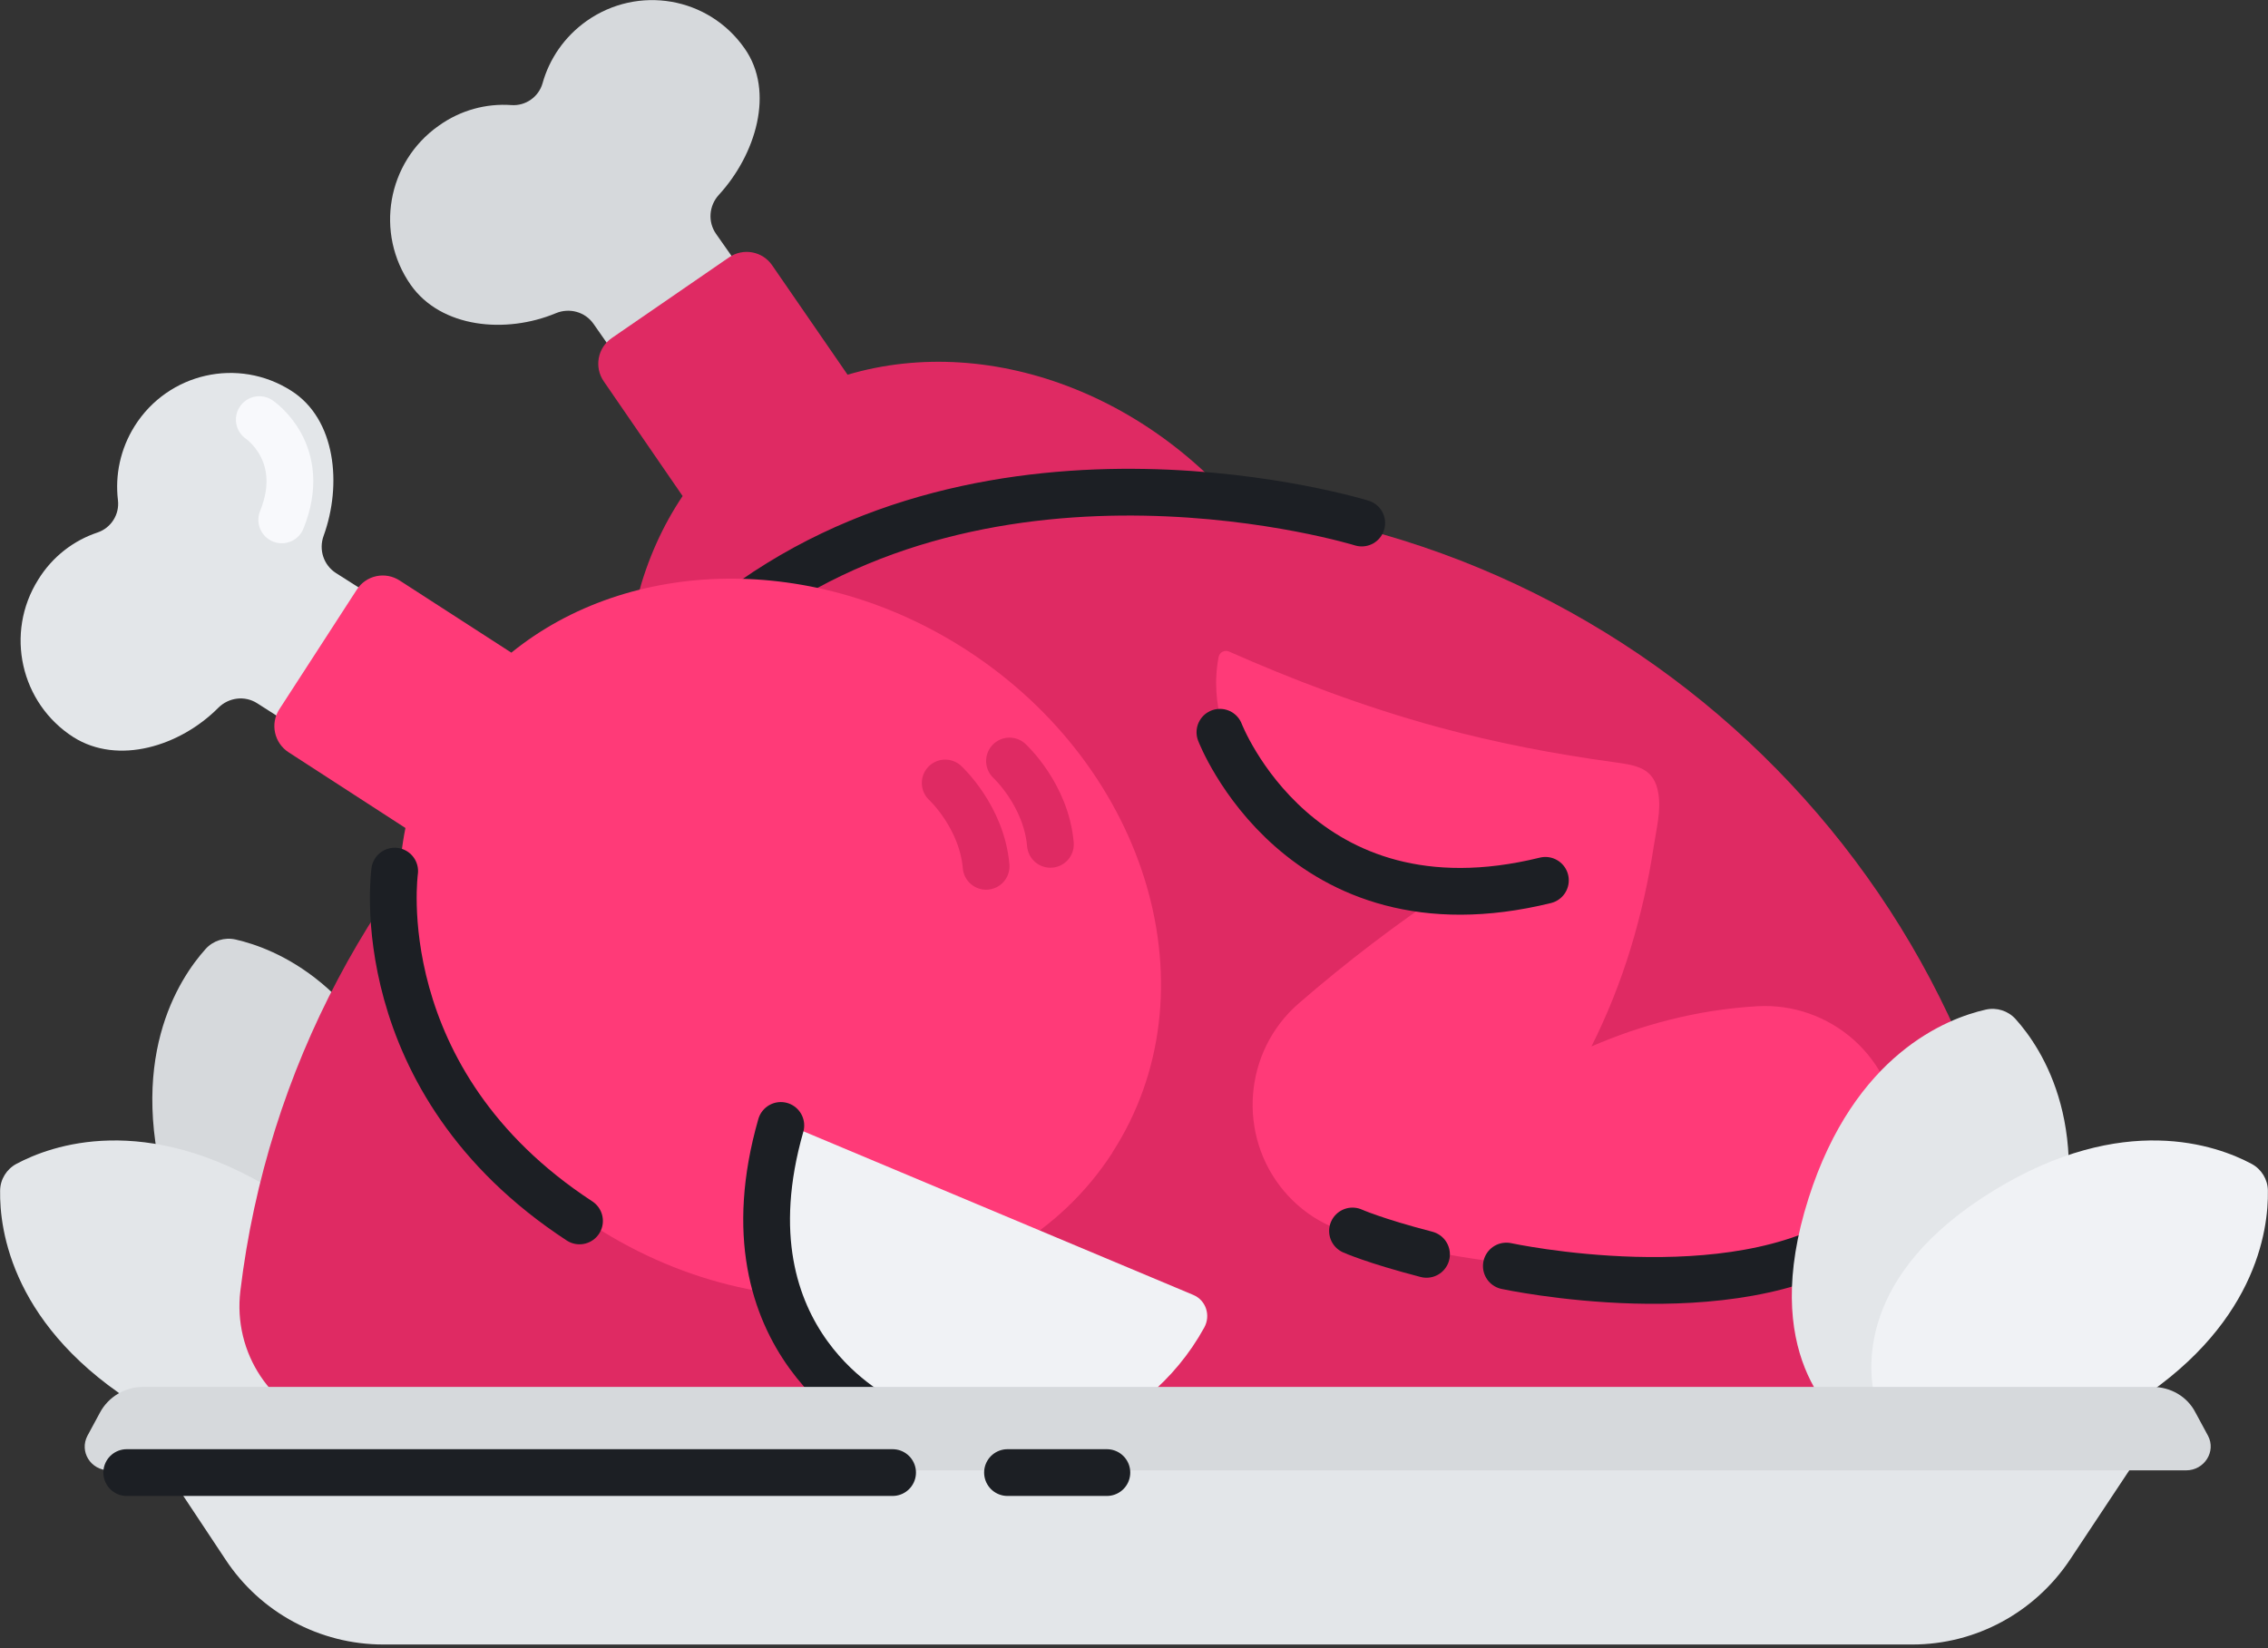
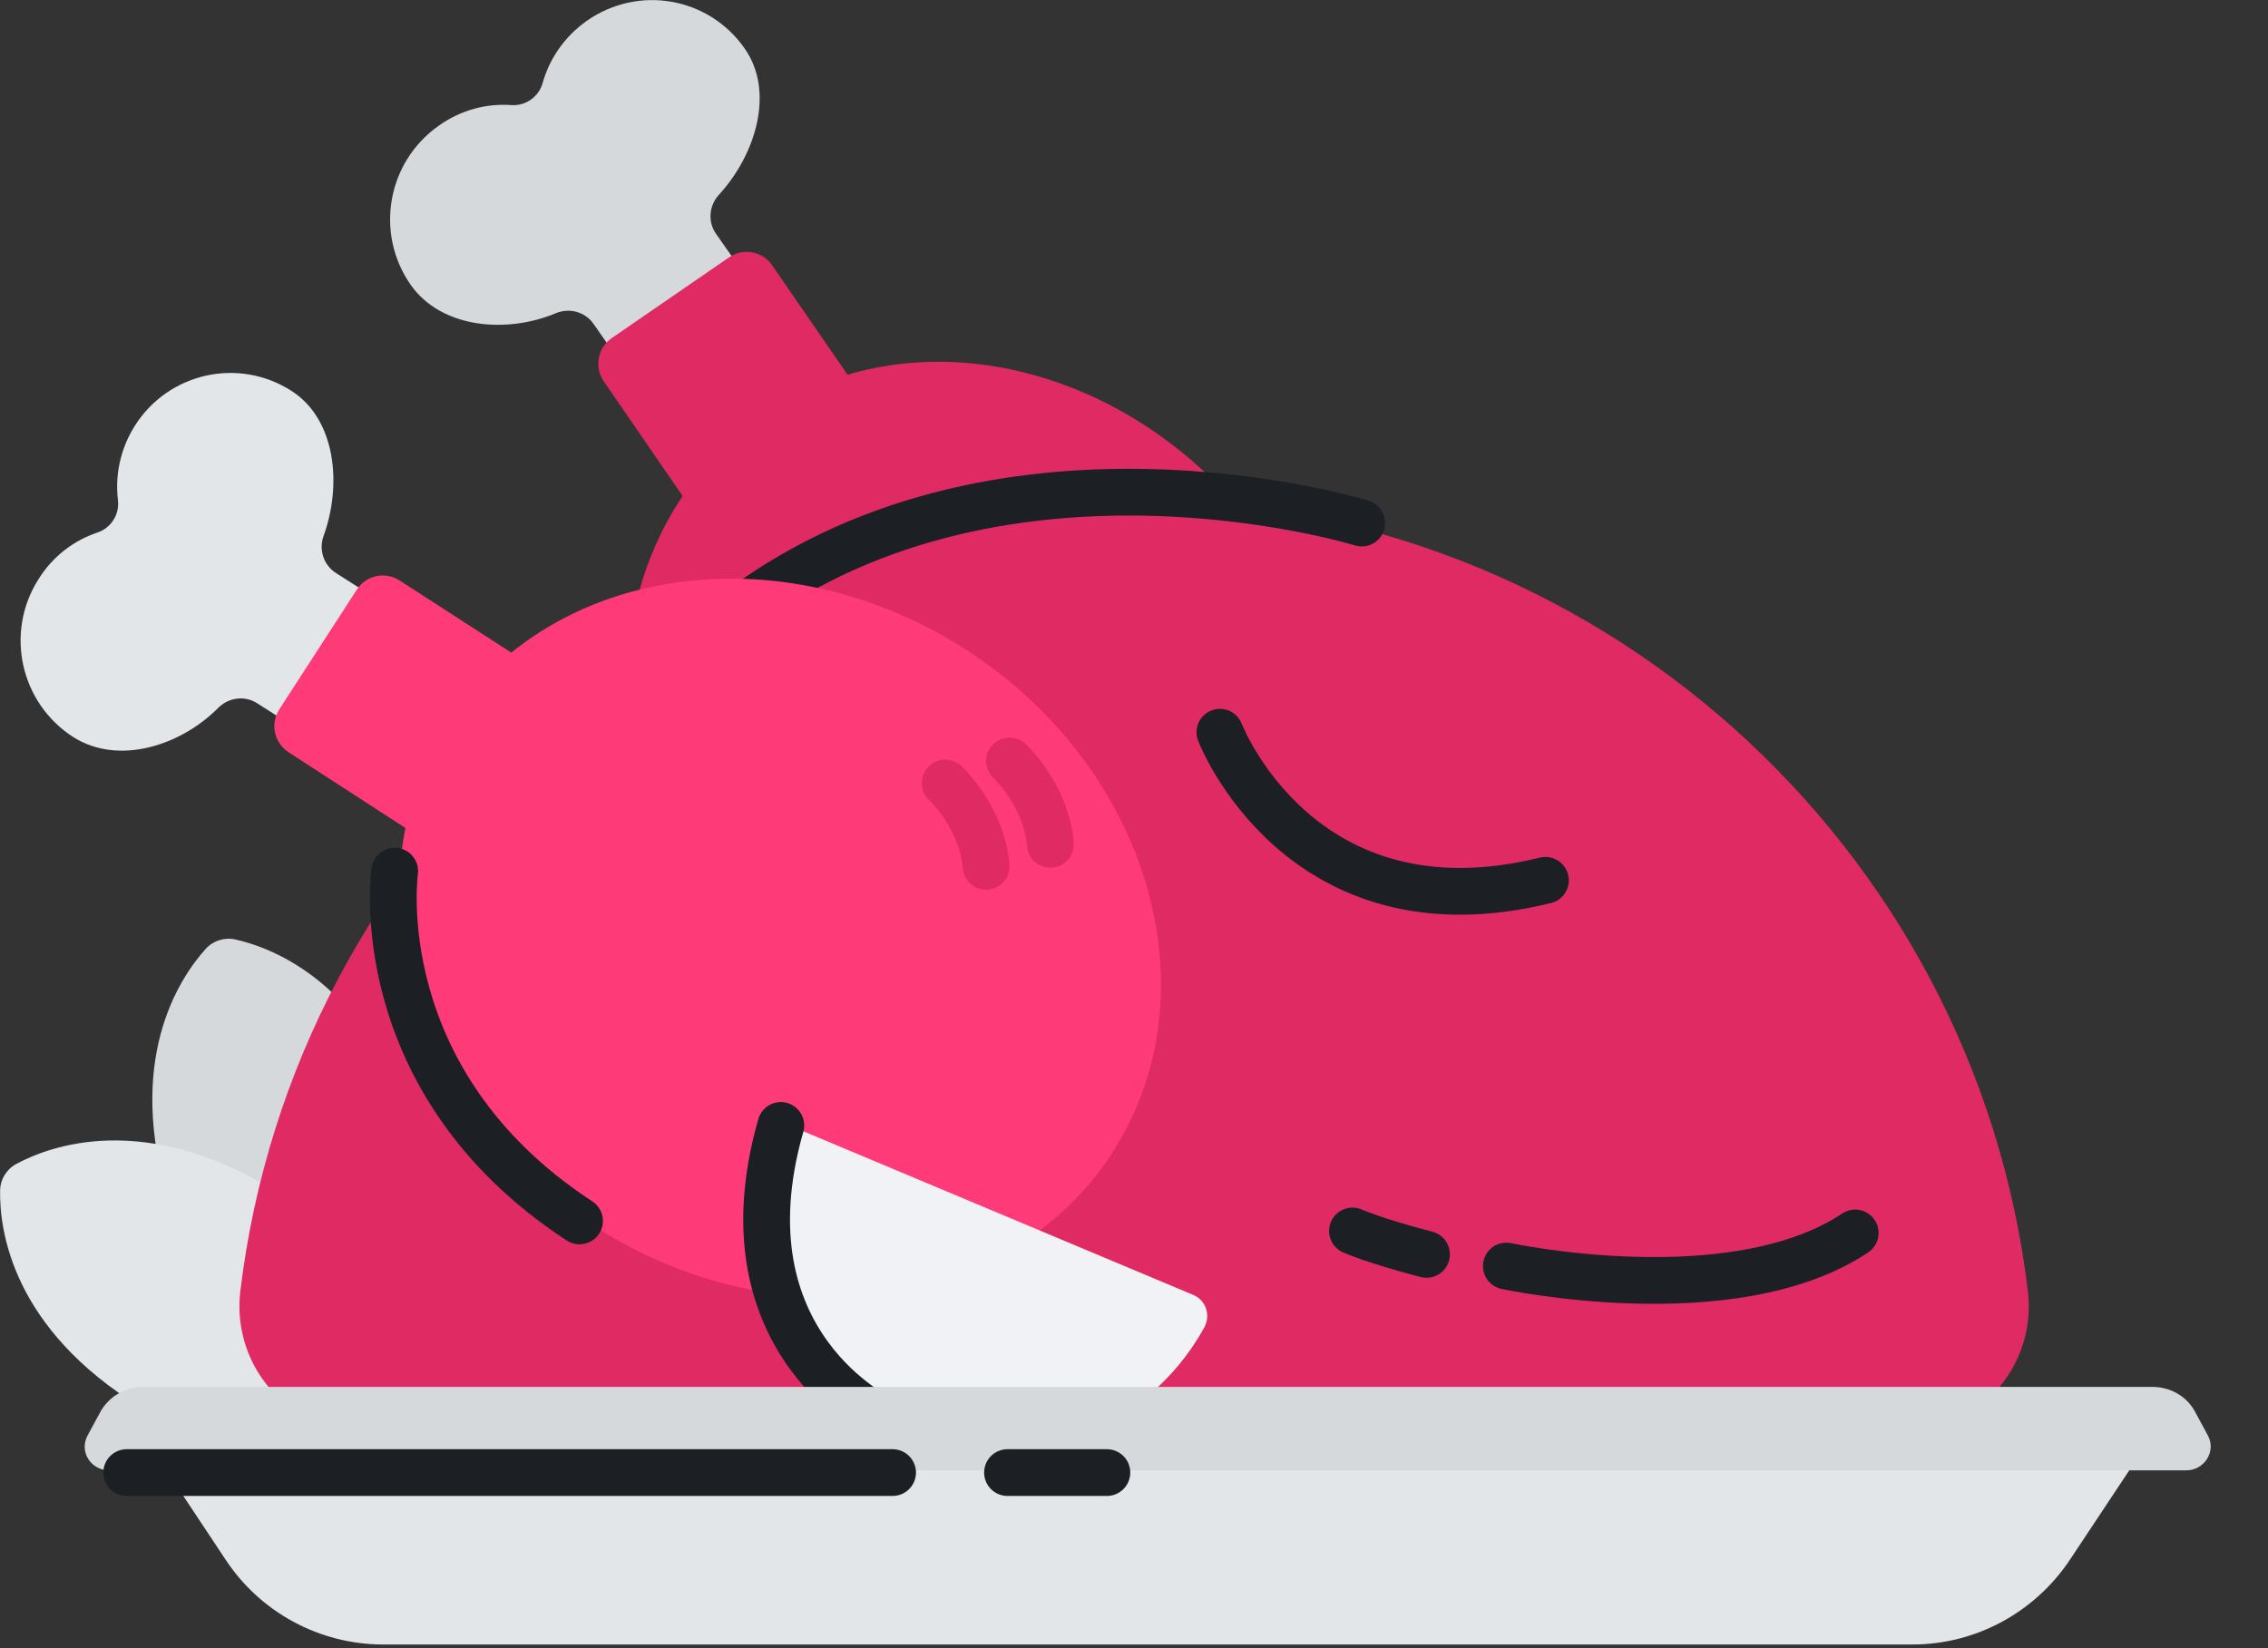
<svg xmlns="http://www.w3.org/2000/svg" width="194" height="141" viewBox="0 0 194 141" fill="none">
  <rect x="0" y="0" width="194" height="141" fill="#333333" stroke="none" />
  <path d="M69.02 31.09L61.25 20.01C60.53 18.98 60.64 17.6 61.49 16.67C64.64 13.24 66.3 7.84 63.69 4.14C60.61 -0.27 54.57 -1.31 50.17 1.8C48.28 3.14 46.99 5.04 46.41 7.12C46.08 8.29 44.96 9.08 43.74 8.99C41.61 8.84 39.4 9.41 37.51 10.77C33.11 13.88 32.05 19.96 35.13 24.37C37.73 28.07 43.27 28.58 47.54 26.8C48.71 26.31 50.05 26.68 50.77 27.71L58.52 38.82L69.03 31.08L69.02 31.09Z" fill="#D6D9DC" />
  <path d="M103.57 91.28C90.22 100.47 70.81 95.44 60.22 80.05C51.8 67.83 51.48 52.73 58.39 42.44L51.64 32.62C50.81 31.41 51.12 29.76 52.32 28.93L62.36 22.02C63.57 21.19 65.22 21.49 66.05 22.7L72.5 32.06C84.92 28.38 99.75 34.02 108.54 46.77C119.14 62.16 116.91 82.09 103.57 91.28Z" fill="#DF2A63" />
  <path d="M14.54 103.12C18.74 116.33 27.02 117.3 29.64 117.26C30.18 117.26 30.7 117.09 31.15 116.78C33.31 115.3 39.51 109.73 35.3 96.52C31.37 84.17 23.43 81.12 20.14 80.38C19.21 80.17 18.23 80.48 17.59 81.19C15.33 83.7 10.61 90.77 14.54 103.12Z" fill="#D6D9DC" />
  <path d="M12.07 120.43C23.9 127.66 30.79 122.96 32.74 121.22C33.14 120.86 33.43 120.39 33.57 119.87C34.23 117.34 35.26 109.07 23.43 101.84C12.37 95.08 4.37 97.99 1.4 99.58C0.56 100.03 0.02 100.91 0.01 101.86C-0.05 105.23 1.02 113.67 12.08 120.43H12.07Z" fill="#E3E6E9" />
  <path fill-rule="evenodd" clip-rule="evenodd" d="M28.35 122.09C23.2 120.73 19.92 115.74 20.56 110.45C25.15 72.3 57.63 42.74 97.01 42.74C136.39 42.74 168.87 72.3 173.46 110.45C174.1 115.77 170.77 120.75 165.59 122.11C148.04 126.73 124.98 130.91 97.84 130.99C69.9 131.08 46.22 126.8 28.34 122.08L28.35 122.09Z" fill="#DF2A63" />
  <path d="M116.48 44.75C116.48 44.75 85.01 35.01 62.28 52.94" stroke="#1C1F24" stroke-width="4" stroke-linecap="round" stroke-linejoin="round" />
-   <path fill-rule="evenodd" clip-rule="evenodd" d="M162.36 96.83C162.19 93.81 160.83 90.99 158.57 88.97C156.31 86.96 153.35 85.92 150.33 86.09C145.11 86.39 140.34 87.71 136.13 89.53C137.48 86.84 138.6 84.03 139.48 81.15C140.35 78.29 141.01 75.36 141.46 72.4C141.68 70.92 142.1 69.37 141.85 67.87C141.49 65.67 139.97 65.48 138.06 65.21C133 64.52 127.98 63.56 123.05 62.22C116.53 60.45 110.39 58.07 105.14 55.75C105.05 55.71 104.96 55.69 104.86 55.69C104.76 55.69 104.67 55.72 104.58 55.76C104.49 55.8 104.42 55.87 104.36 55.94C104.3 56.02 104.26 56.11 104.24 56.2C102.72 64.06 109.43 72.46 119.6 75.22C121.04 75.61 122.51 75.87 124 76.01C119.49 79.02 115.18 82.3 111.09 85.85C106.36 89.95 105.81 97.16 109.85 101.93C110.81 103.06 111.98 104 113.3 104.67C114.04 105.05 114.82 105.33 115.62 105.54C117.67 106.13 131.91 109.97 151.61 108.84C154.63 108.67 157.46 107.31 159.48 105.06C161.5 102.81 162.54 99.85 162.37 96.83H162.36Z" fill="#FF3A78" />
  <path d="M40.16 56.29L28.74 49.03C27.68 48.35 27.25 47.03 27.68 45.85C29.27 41.47 28.73 35.85 24.91 33.43C20.38 30.54 14.39 31.89 11.52 36.45C10.29 38.41 9.83 40.66 10.09 42.81C10.23 44.02 9.5 45.17 8.34 45.56C6.31 46.24 4.49 47.61 3.27 49.59C0.4 54.15 1.75 60.17 6.28 63.07C10.11 65.49 15.41 63.84 18.67 60.56C19.56 59.67 20.94 59.49 22 60.17L33.42 67.46L40.16 56.29Z" fill="#E3E6E9" />
  <path d="M95.14 98.64C86.33 112.24 66.48 115.04 50.79 104.88C38.33 96.82 32.24 83 34.68 70.84L24.68 64.36C23.45 63.56 23.1 61.91 23.89 60.69L30.52 50.45C31.32 49.21 32.96 48.87 34.19 49.67L43.74 55.84C53.8 47.68 69.66 47.2 82.67 55.61C98.36 65.76 103.94 85.02 95.14 98.62V98.64Z" fill="#FF3A78" />
  <path d="M104.35 62.65C104.35 62.65 111.18 80.49 132.19 75.32" stroke="#1C1F24" stroke-width="4" stroke-linecap="round" stroke-linejoin="round" />
  <path d="M128.85 108.32C128.85 108.32 148.19 112.49 158.69 105.49" stroke="#1C1F24" stroke-width="4" stroke-linecap="round" stroke-linejoin="round" />
  <path d="M115.69 105.32C115.69 105.32 117.52 106.15 122.02 107.32" stroke="#1C1F24" stroke-width="4" stroke-linecap="round" stroke-linejoin="round" />
  <path d="M102.07 110.79C103.16 111.25 103.58 112.54 103.01 113.58C97.99 122.7 86.78 126.75 76.96 122.63C67.14 118.51 62.44 108.22 64.96 98.46C65.36 96.91 67.08 96.1 68.55 96.72L102.07 110.79Z" fill="#F0F2F5" />
  <path d="M75.54 121.48C75.54 121.48 61.43 115.03 66.79 96.29" stroke="#1C1F24" stroke-width="4" stroke-linecap="round" stroke-linejoin="round" />
-   <path d="M175.46 109.12C171.26 122.33 162.98 123.3 160.36 123.26C159.82 123.26 159.3 123.09 158.85 122.78C156.69 121.3 150.49 115.73 154.7 102.52C158.63 90.17 166.57 87.12 169.86 86.38C170.79 86.17 171.77 86.48 172.41 87.19C174.67 89.7 179.39 96.77 175.46 109.12Z" fill="#E3E6E9" />
-   <path d="M181.93 120.43C170.1 127.66 163.21 122.96 161.26 121.22C160.86 120.86 160.57 120.39 160.43 119.87C159.77 117.34 158.74 109.07 170.57 101.84C181.63 95.08 189.63 97.99 192.6 99.58C193.44 100.03 193.98 100.91 193.99 101.86C194.05 105.23 192.98 113.67 181.92 120.43H181.93Z" fill="#F0F2F5" />
  <path d="M32.78 140.7H163.58C169.01 140.7 174.05 137.96 177.07 133.43L182.73 124.9H13.63L19.29 133.43C22.27 137.96 27.35 140.7 32.78 140.7Z" fill="#E3E6E9" />
  <path d="M184.12 118.66H12.25C10.69 118.66 9.27 119.51 8.55 120.86L7.48 122.84C6.77 124.19 7.75 125.8 9.35 125.8H187C188.56 125.8 189.58 124.18 188.87 122.84L187.8 120.86C187.09 119.47 185.66 118.66 184.1 118.66H184.12Z" fill="#D6D9DC" />
-   <path d="M22.18 35.9C22.18 35.9 26.43 38.73 24.1 44.48" stroke="#F8F9FC" stroke-width="4" stroke-linecap="round" stroke-linejoin="round" />
  <path d="M86.35 65.11C86.35 65.11 89.48 67.99 89.85 72.24" stroke="#DF2A63" stroke-width="4" stroke-linecap="round" stroke-linejoin="round" />
  <path d="M80.85 66.99C80.85 66.99 83.98 69.87 84.35 74.12" stroke="#DF2A63" stroke-width="4" stroke-linecap="round" stroke-linejoin="round" />
  <path d="M10.84 125.99H76.35" stroke="#1C1F24" stroke-width="4" stroke-linecap="round" stroke-linejoin="round" />
  <path d="M86.18 125.99H94.68" stroke="#1C1F24" stroke-width="4" stroke-linecap="round" stroke-linejoin="round" />
  <path d="M33.76 74.53C33.76 74.53 31.22 92.46 49.57 104.46" stroke="#1C1F24" stroke-width="4" stroke-linecap="round" stroke-linejoin="round" />
</svg>